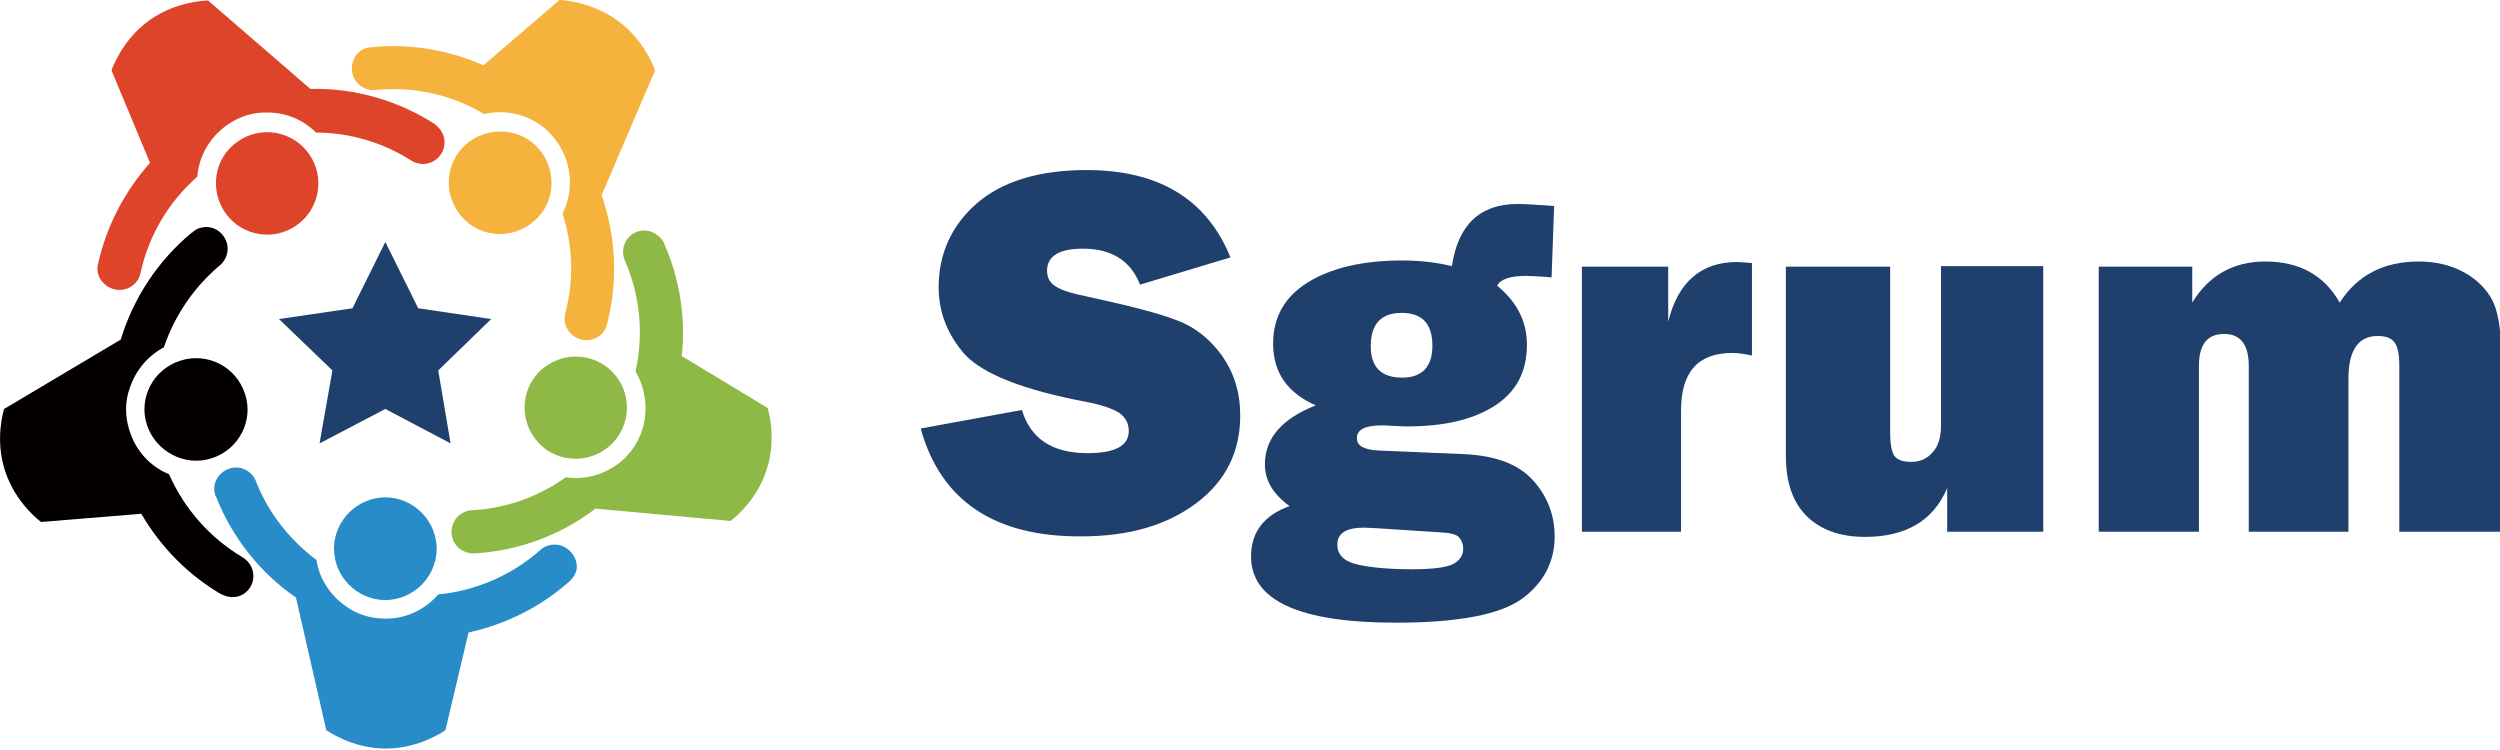
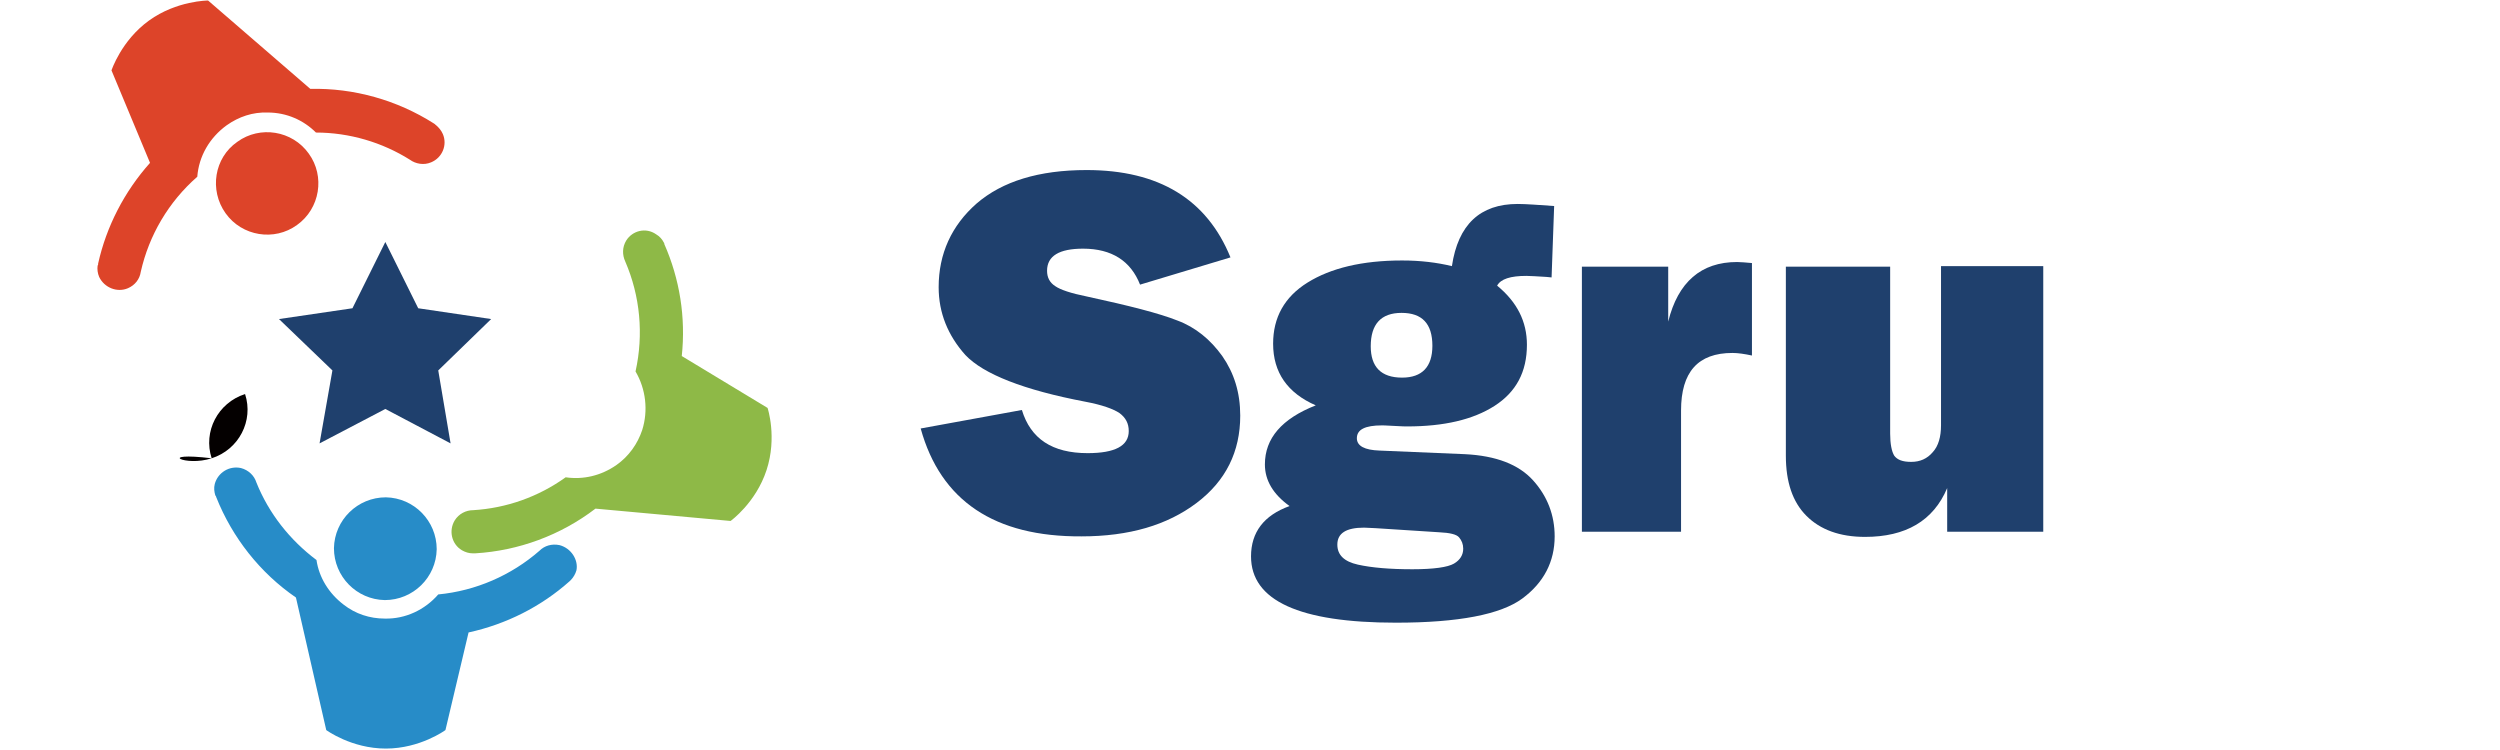
<svg xmlns="http://www.w3.org/2000/svg" version="1.1" x="0px" y="0px" viewBox="0 0 486.6 145.9" style="enable-background:new 0 0 486.6 145.9;" xml:space="preserve">
  <style type="text/css">
	.st0{fill:#1F406D;}
	.st1{fill:#278CC8;}
	.st2{fill:#8EB947;}
	.st3{fill:#F5B33D;}
	.st4{fill:#DD4429;}
	.st5{fill:#040000;}
</style>
  <g id="ボツ">
</g>
  <g id="レイヤー_3">
    <g>
      <g>
        <path class="st0" d="M179.2,83.4l19.7-3.6c1.7,5.6,5.9,8.4,12.8,8.4c5.3,0,8-1.4,8-4.3c0-1.5-0.6-2.6-1.8-3.5     c-1.2-0.8-3.4-1.6-6.6-2.2c-12.1-2.3-19.9-5.4-23.4-9.1c-3.4-3.8-5.2-8.2-5.2-13.2c0-6.5,2.5-12,7.4-16.3     c5-4.3,12.1-6.5,21.4-6.5c14.1,0,23.4,5.7,28,17l-17.6,5.3c-1.8-4.6-5.5-7-11.1-7c-4.6,0-7,1.4-7,4.3c0,1.3,0.5,2.3,1.6,3     c1,0.7,3.1,1.4,6.1,2c8.3,1.8,14.2,3.3,17.7,4.7c3.5,1.3,6.4,3.7,8.7,6.9c2.3,3.3,3.5,7.1,3.5,11.6c0,7-2.8,12.7-8.5,17     c-5.7,4.3-13.1,6.5-22.4,6.5C193.6,104.5,183.1,97.5,179.2,83.4z" />
        <path class="st0" d="M302.5,40.1L302,54l-1-0.1c-1.8-0.1-3.1-0.2-3.9-0.2c-3.1,0-5,0.6-5.7,1.9c3.9,3.2,5.8,7,5.8,11.5     c0,5.3-2.1,9.2-6.3,11.9c-4.2,2.7-9.9,4-17,4c-0.2,0-1.1,0-2.6-0.1c-1.5-0.1-2.3-0.1-2.3-0.1c-3.3,0-4.9,0.8-4.9,2.5     c0,1.5,1.5,2.3,4.4,2.4l16.6,0.7c6.1,0.3,10.5,2,13.3,5.1c2.8,3.1,4.2,6.8,4.2,10.9c0,4.9-2.1,9-6.3,12.1     c-4.2,3.1-12.4,4.7-24.6,4.7c-18.8,0-28.2-4.3-28.2-12.9c0-4.7,2.5-8,7.5-9.8c-3.2-2.3-4.8-5-4.8-8.1c0-5.1,3.3-8.9,9.9-11.5     c-5.5-2.4-8.3-6.4-8.3-12c0-5.1,2.2-9.1,6.7-11.9c4.5-2.8,10.6-4.3,18.4-4.3c3.6,0,6.8,0.4,9.7,1.1c1.2-8.1,5.5-12.1,12.8-12.1     C297.1,39.7,299.5,39.9,302.5,40.1z M267.7,102.8c-0.7,0-1.5-0.1-2.2-0.1c-3.5,0-5.2,1.1-5.2,3.3c0,2,1.3,3.3,4,3.9     c2.7,0.6,6.2,0.9,10.6,0.9c4.2,0,6.9-0.4,8.1-1.1c1.2-0.7,1.8-1.7,1.8-2.9c0-0.9-0.3-1.6-0.8-2.2c-0.5-0.6-1.8-0.9-3.9-1     L267.7,102.8z M272.9,73.5c3.9,0,5.9-2.1,5.9-6.2c0-4.3-2-6.4-6-6.4c-4,0-6,2.2-6,6.5C266.8,71.4,268.8,73.5,272.9,73.5z" />
        <path class="st0" d="M327.3,103.5h-19.4V51.9h16.8v10.7c1.9-7.7,6.4-11.6,13.4-11.6c0.7,0,1.7,0.1,2.9,0.2v18     c-1.4-0.3-2.7-0.5-3.8-0.5c-6.7,0-10,3.7-10,11.2V103.5z" />
        <path class="st0" d="M397.7,51.9v51.6H379V95c-2.7,6.4-8.1,9.5-16,9.5c-4.9,0-8.7-1.4-11.4-4.1c-2.7-2.7-4-6.6-4-11.7V51.9h20.3     v32.5c0,2,0.3,3.5,0.8,4.3c0.6,0.8,1.6,1.2,3.3,1.2c1.7,0,3.1-0.6,4.2-1.9c1.1-1.2,1.6-3,1.6-5.2v-31H397.7z" />
-         <path class="st0" d="M486.6,103.5H467V71.2c0-2.2-0.3-3.7-0.9-4.5c-0.6-0.9-1.7-1.3-3.3-1.3c-3.8,0-5.7,2.8-5.7,8.3v29.8h-19.4     V71.2c0-4.1-1.6-6.2-4.8-6.2c-3.3,0-4.9,2.1-4.9,6.2v32.3h-19.5V51.9h18.2v7c3.2-5.3,8-8,14.2-8c6.7,0,11.5,2.7,14.5,8     c3.4-5.3,8.5-8,15.4-8c3.3,0,6.2,0.7,8.8,2.1c2.5,1.4,4.3,3.2,5.5,5.4c1.1,2.2,1.7,5.6,1.7,10.1V103.5z" />
      </g>
      <path class="st1" d="M85,106.9c0-5.5-4.4-10-9.9-10.1c-5.5,0-10,4.4-10.1,9.9c0,5.5,4.4,10,9.9,10.1    C80.4,116.8,84.9,112.4,85,106.9z" />
      <path class="st1" d="M108.9,106.1c-1.5-0.3-2.9,0.1-3.9,1.1l0,0c-5.5,4.8-12.4,7.8-19.7,8.5c-2.6,3-6.4,4.8-10.4,4.7    c-2.9,0-5.7-0.9-8-2.7c-2.9-2.2-4.8-5.3-5.3-8.7c-5.2-3.9-9.3-9.1-11.7-15.1l0,0c-0.4-1.3-1.5-2.4-3-2.8c-2.3-0.5-4.5,0.9-5.1,3.1    c-0.2,0.8-0.1,1.5,0.1,2.2l0,0c0,0,0,0.1,0.1,0.1c0,0.1,0.1,0.2,0.1,0.3c3.1,7.8,8.5,14.7,15.5,19.5l5.9,25.8    c0,0,4.9,3.6,11.6,3.6s11.6-3.6,11.6-3.6l4.5-19c7.3-1.6,14.1-5,19.7-10c0,0,0,0,0,0c0.1-0.1,0.1-0.1,0.2-0.2l0,0    c0.5-0.5,0.9-1.2,1.1-1.9C112.6,109,111.2,106.7,108.9,106.1z" />
-       <path class="st2" d="M115.2,69.9c-5.2-1.7-10.9,1.1-12.6,6.3c-1.7,5.2,1.1,10.9,6.3,12.6c5.2,1.7,10.9-1.1,12.6-6.3    C123.3,77.3,120.4,71.6,115.2,69.9z" />
      <path class="st2" d="M121.9,46.8c-0.8,1.3-0.8,2.8-0.2,4.1l0,0c2.9,6.7,3.6,14.2,2,21.4c2,3.4,2.5,7.6,1.3,11.4    c-0.9,2.7-2.6,5.1-5,6.8c-3,2.1-6.5,2.9-9.9,2.4c-5.3,3.8-11.5,6-18,6.4l0,0c-1.4,0-2.8,0.7-3.6,2c-1.2,2-0.6,4.6,1.4,5.8    c0.7,0.4,1.4,0.6,2.1,0.6l0,0c0,0,0.1,0,0.1,0c0.1,0,0.2,0,0.4,0c8.4-0.5,16.6-3.5,23.4-8.7l26.3,2.4c0,0,4.9-3.5,7-9.9    s0.2-12.1,0.2-12.1l-16.7-10.1c0.8-7.5-0.4-15-3.4-21.8c0,0,0,0,0-0.1c0-0.1-0.1-0.2-0.1-0.2l0,0c-0.3-0.6-0.8-1.2-1.5-1.6    C125.7,44.2,123.1,44.9,121.9,46.8z" />
-       <path class="st3" d="M89.3,29.6c-3.3,4.4-2.3,10.7,2.1,14c4.4,3.3,10.7,2.3,14-2.1c3.3-4.4,2.3-10.7-2.1-14    C98.9,24.3,92.6,25.2,89.3,29.6z" />
-       <path class="st3" d="M69.5,16.1c1,1.1,2.4,1.6,3.8,1.4l0,0c7.2-0.7,14.6,0.9,20.9,4.7c3.9-0.9,8-0.1,11.2,2.3    c2.3,1.7,4,4.1,4.9,6.9c1.1,3.5,0.7,7.1-0.8,10.2c2,6.2,2.2,12.8,0.6,19.1l0,0c-0.4,1.3-0.2,2.9,0.8,4c1.5,1.8,4.2,2,6,0.5    c0.6-0.5,1-1.2,1.2-1.9l0,0c0,0,0-0.1,0-0.1c0-0.1,0.1-0.2,0.1-0.3c2.1-8.2,1.7-16.8-1.1-24.9l10.4-24.3c0,0-1.9-5.8-7.3-9.7    S108.9,0,108.9,0L94.1,12.7c-6.9-3-14.4-4.3-21.8-3.5c0,0,0,0-0.1,0c-0.1,0-0.2,0-0.3,0l0,0c-0.7,0.1-1.4,0.4-2,0.9    C68.2,11.7,68,14.4,69.5,16.1z" />
      <path class="st4" d="M43.9,41.5c3.2,4.5,9.5,5.5,13.9,2.3c4.5-3.2,5.5-9.5,2.3-13.9c-3.2-4.5-9.5-5.5-13.9-2.3    C41.7,30.7,40.7,37,43.9,41.5z" />
      <path class="st4" d="M24.9,56.1c1.4-0.6,2.3-1.8,2.5-3.2l0,0c1.6-7.1,5.4-13.6,11-18.5c0.3-4,2.4-7.6,5.7-10    c2.4-1.7,5.1-2.6,8-2.5c3.7,0,7,1.5,9.4,3.9c6.5,0,12.9,1.9,18.3,5.3l0,0c1.1,0.8,2.7,1.1,4.1,0.5c2.2-0.9,3.2-3.4,2.3-5.5    c-0.3-0.7-0.8-1.3-1.4-1.8l0,0c0,0-0.1,0-0.1-0.1c-0.1-0.1-0.2-0.1-0.3-0.2c-7.1-4.5-15.5-6.9-24-6.7L40.5,0.1c0,0-6.1,0-11.5,3.9    s-7.3,9.7-7.3,9.7l7.5,18c-5,5.6-8.5,12.4-10.1,19.6c0,0,0,0,0,0.1c0,0.1,0,0.2-0.1,0.3l0,0c-0.1,0.7,0,1.5,0.3,2.2    C20.3,56,22.8,57,24.9,56.1z" />
-       <path class="st5" d="M41.2,89.2c5.3-1.7,8.2-7.3,6.5-12.5c-1.7-5.3-7.3-8.2-12.6-6.5c-5.3,1.7-8.2,7.3-6.5,12.5    C30.3,87.9,36,90.9,41.2,89.2z" />
-       <path class="st5" d="M49.3,111.8c-0.1-1.5-1-2.7-2.2-3.4l0,0c-6.2-3.7-11.2-9.3-14.2-16.1c-3.7-1.5-6.5-4.6-7.7-8.5    c-0.9-2.8-0.9-5.7,0.1-8.4c1.2-3.5,3.6-6.2,6.6-7.8c2.1-6.2,5.8-11.6,10.7-15.8l0,0c1.1-0.8,1.8-2.2,1.7-3.7    c-0.2-2.3-2.2-4.1-4.5-3.9c-0.8,0.1-1.5,0.3-2.1,0.8l0,0c0,0-0.1,0.1-0.1,0.1c-0.1,0.1-0.2,0.2-0.3,0.2    C30.8,50.7,26,57.9,23.5,66.1L0.8,79.6c0,0-1.9,5.8,0.2,12.1c2.1,6.4,7,9.9,7,9.9l19.5-1.6c3.8,6.5,9.1,11.9,15.6,15.7    c0,0,0,0,0.1,0c0.1,0,0.1,0.1,0.2,0.1l0,0c0.7,0.3,1.4,0.5,2.2,0.4C47.7,116.1,49.5,114.1,49.3,111.8z" />
+       <path class="st5" d="M41.2,89.2c5.3-1.7,8.2-7.3,6.5-12.5c-5.3,1.7-8.2,7.3-6.5,12.5    C30.3,87.9,36,90.9,41.2,89.2z" />
      <polygon class="st0" points="75,47.1 81.4,60 95.6,62.1 85.3,72.1 87.7,86.3 75,79.6 62.2,86.3 64.7,72.1 54.3,62.1 68.6,60   " />
    </g>
  </g>
  <g id="キャプション">
</g>
</svg>